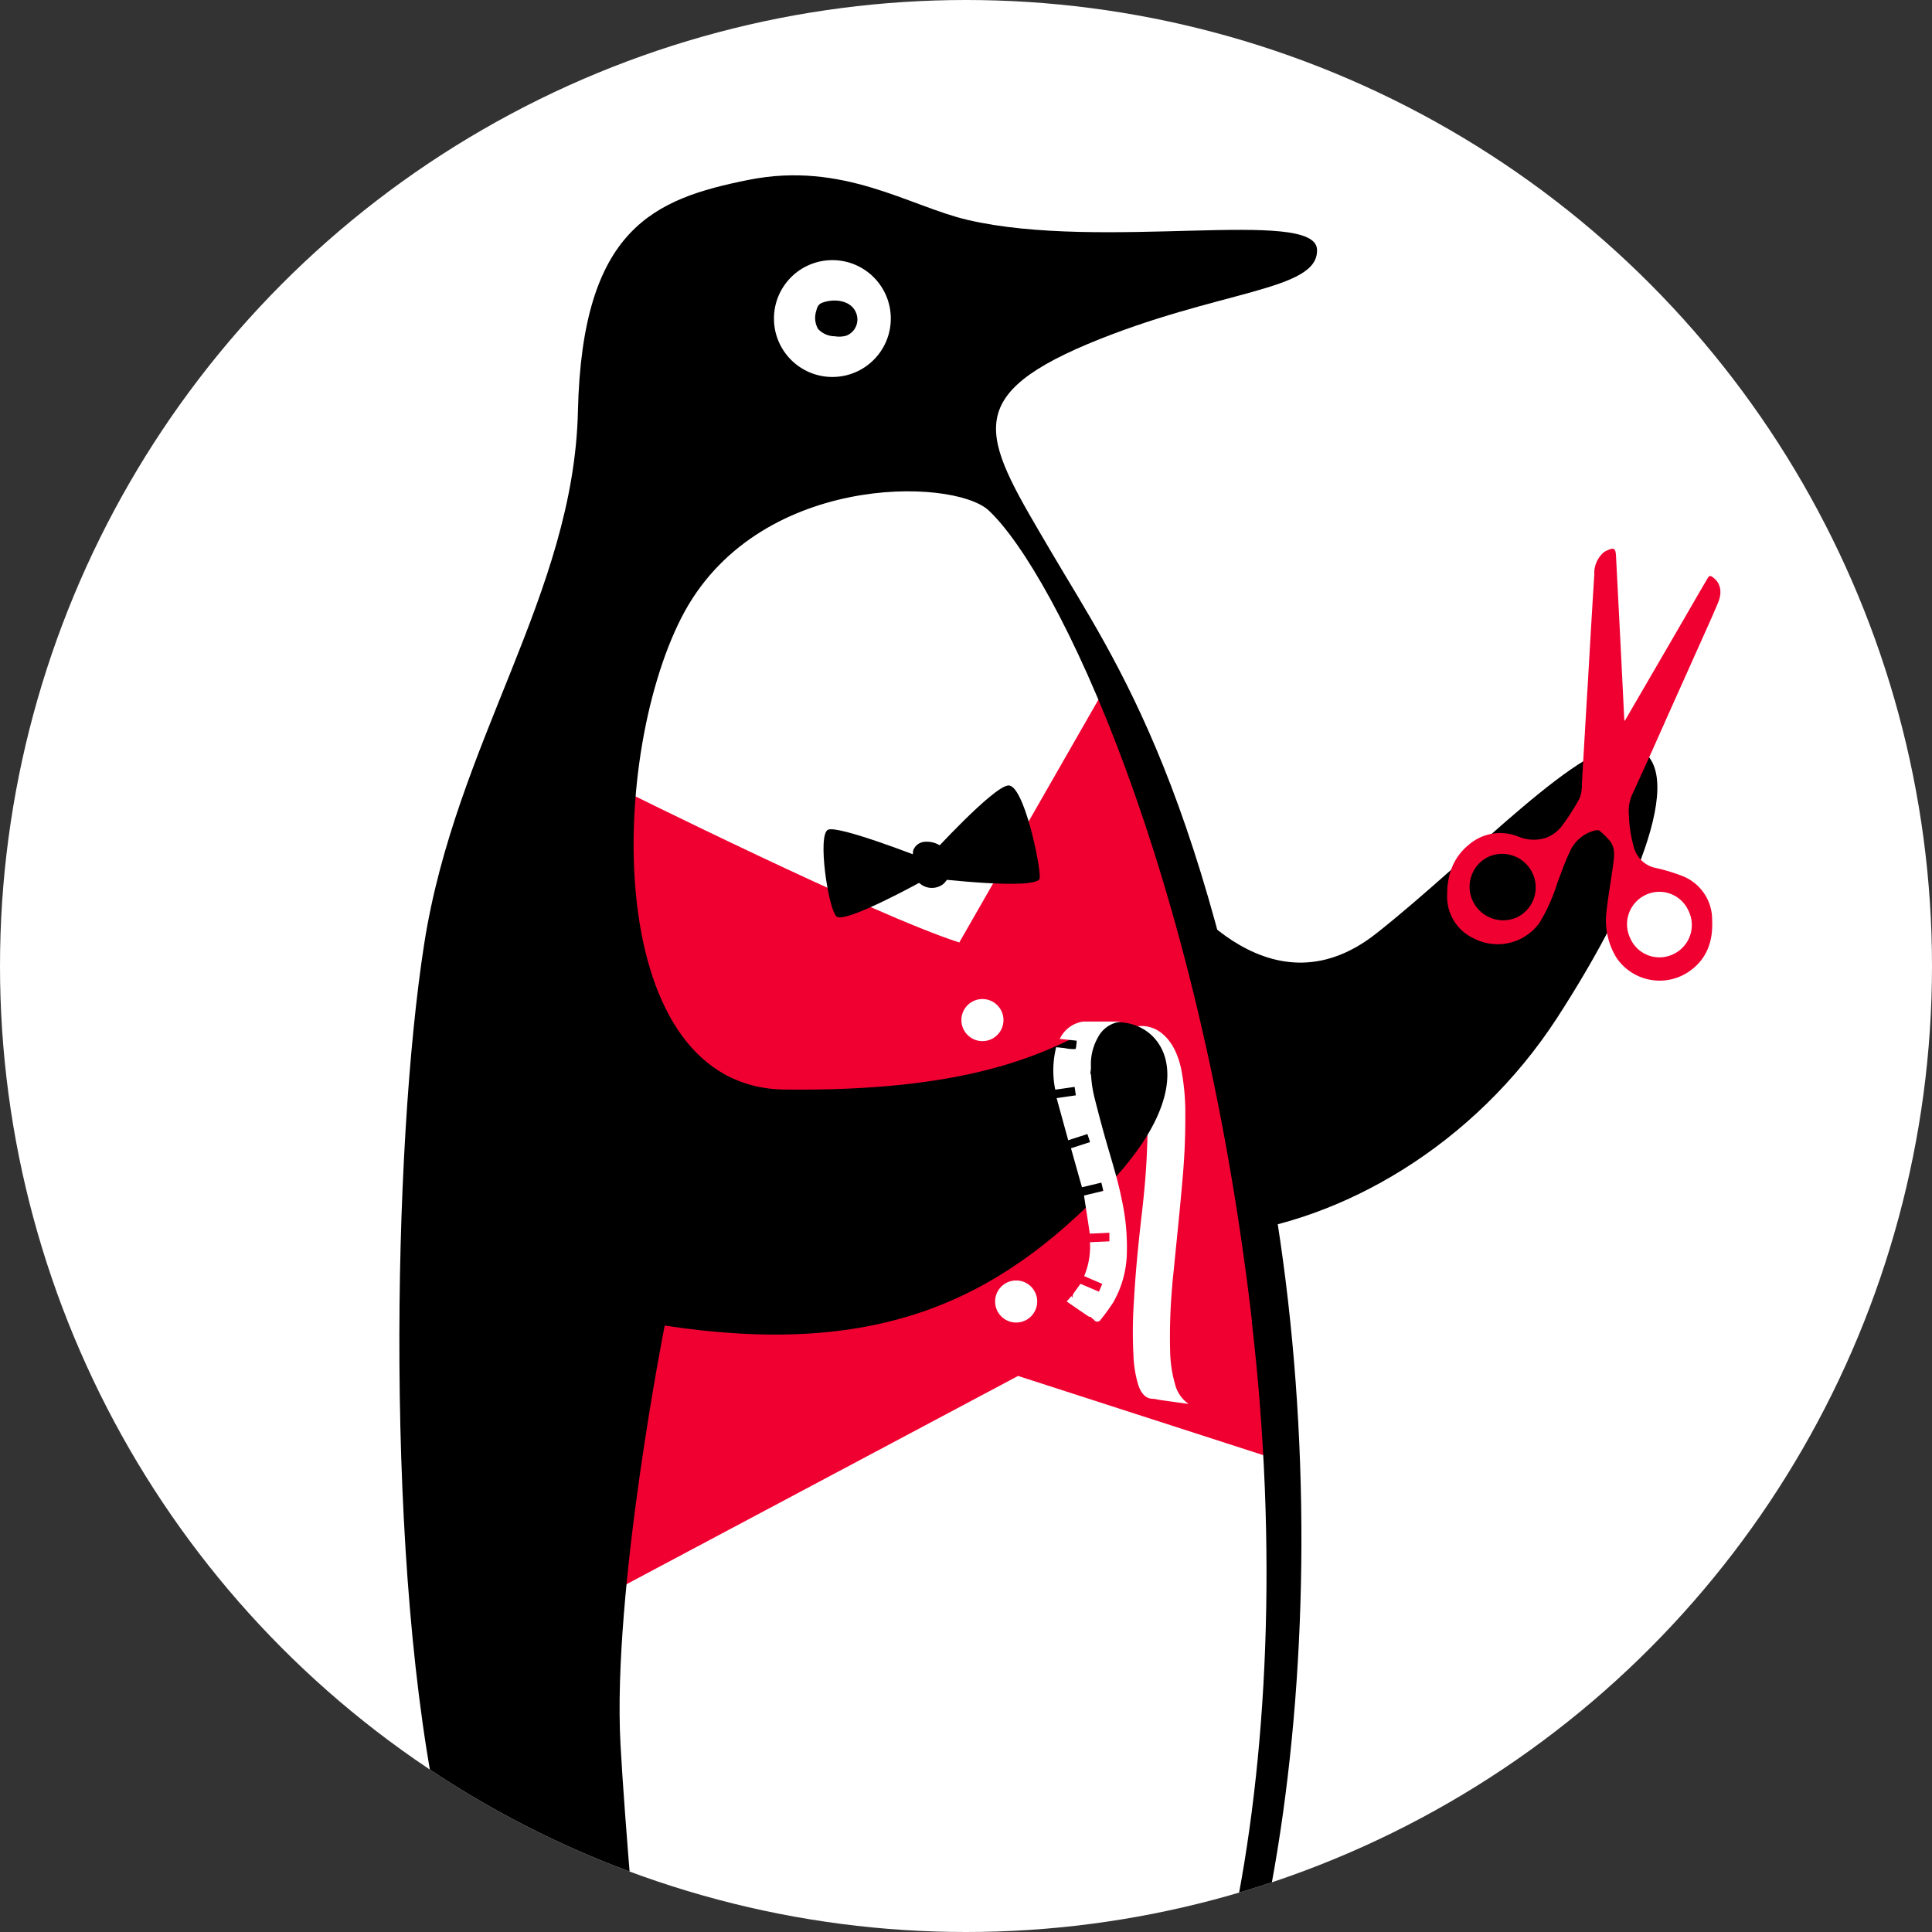
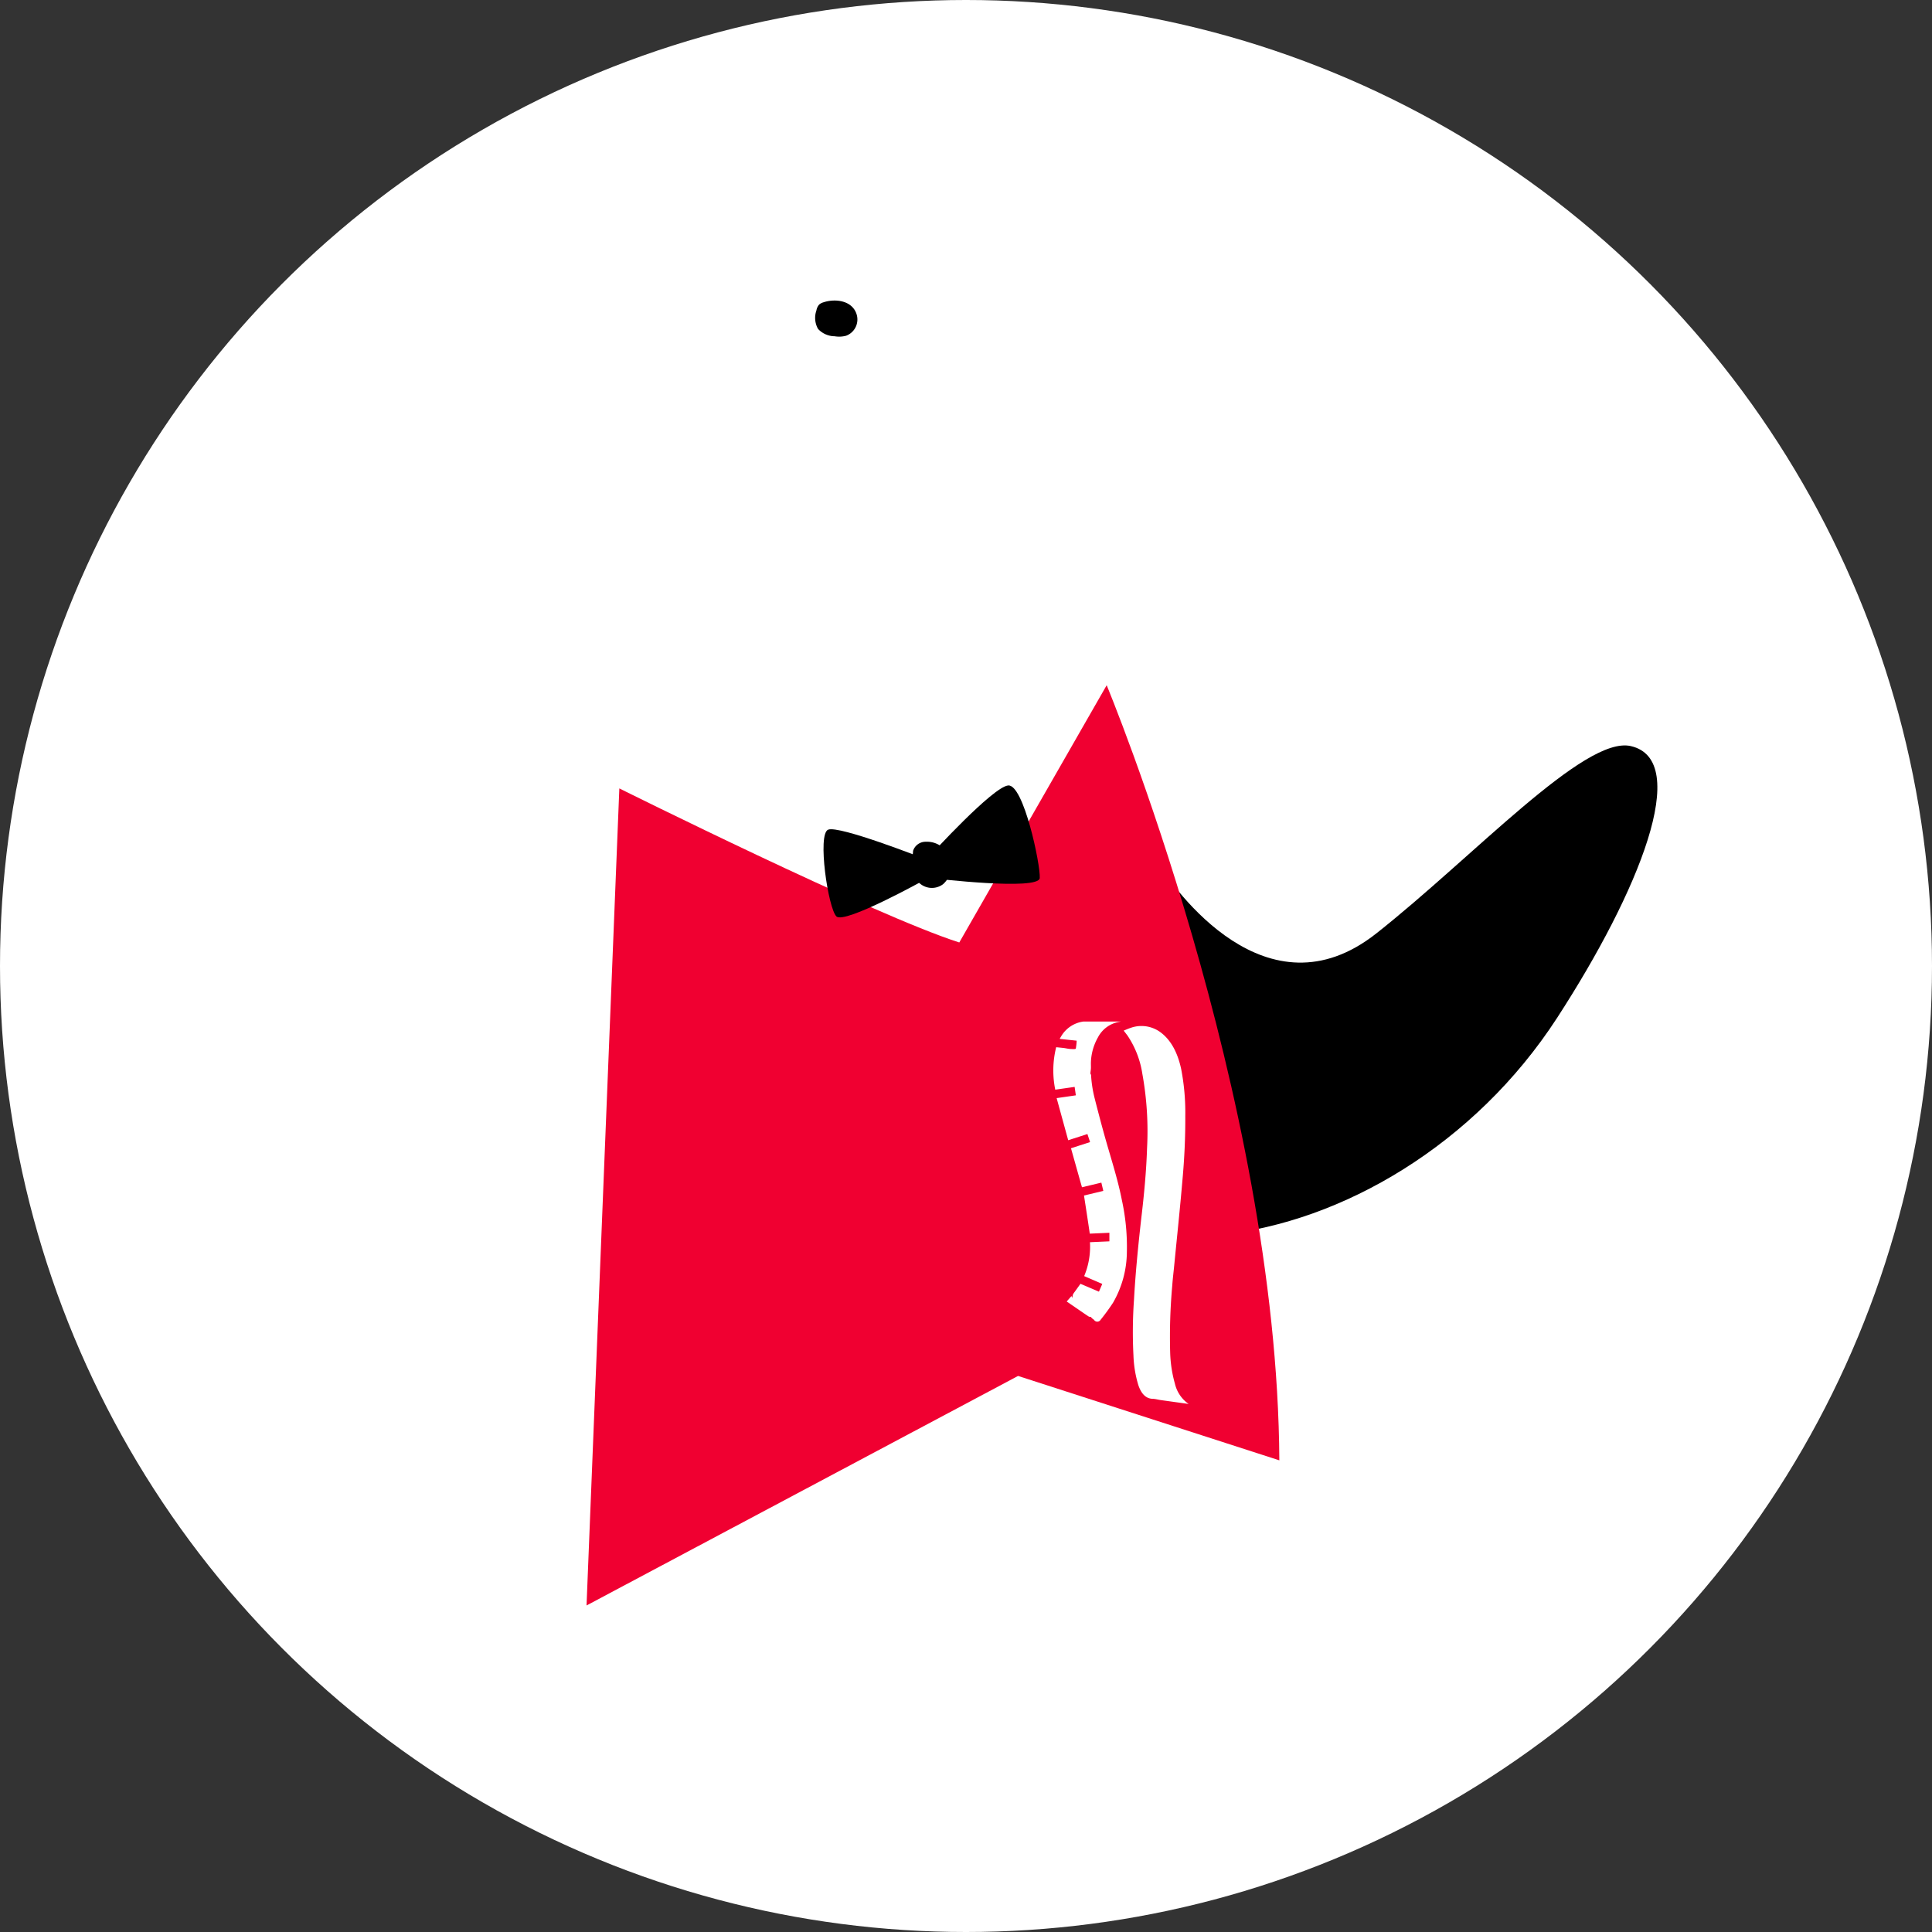
<svg xmlns="http://www.w3.org/2000/svg" id="Calque_1" data-name="Calque 1" viewBox="0 0 334 334">
  <rect x="0" y="0" width="334" height="334" fill="#333333" stroke="none" />
  <defs>
    <style>.cls-1{fill:none;}.cls-2{fill:#fff;}.cls-3{clip-path:url(#clip-path);}.cls-4{fill:#f00031;}</style>
    <clipPath id="clip-path">
      <circle class="cls-1" cx="167" cy="167" r="167" />
    </clipPath>
  </defs>
  <circle class="cls-2" cx="167" cy="167" r="167" />
  <g class="cls-3">
-     <path d="M200.06,149c2.91,4.74,18.93,27.31,37.86,12.38,16.8-13.25,36-34.22,44-32.4,10.59,2.41,1.46,25.12-12.74,47s-37.13,35.31-58.24,37.5S200.06,149,200.06,149Z" />
+     <path d="M200.06,149c2.91,4.74,18.93,27.31,37.86,12.38,16.8-13.25,36-34.22,44-32.4,10.59,2.41,1.46,25.12-12.74,47s-37.13,35.31-58.24,37.5Z" />
    <path class="cls-4" d="M107.07,136.3s44.21,22,58.77,26.63l25.48-44.47s29.49,70.81,29.85,134L176,237.87,101.4,277.55Z" />
    <path class="cls-2" d="M205.47,242.7a5.9,5.9,0,0,1-2.35-3.48,22,22,0,0,1-.82-5.28,98.06,98.06,0,0,1,.36-11.73c.08-1.17.23-2.33.34-3.49.48-4.91,1-9.81,1.42-14.72.34-3.7.51-7.4.49-11.08a39.62,39.62,0,0,0-.72-8.15c-.64-2.93-1.86-5.16-3.79-6.47a5.55,5.55,0,0,0-5-.58c-.37.12-.74.29-1.14.45l.64.83a16.2,16.2,0,0,1,2.59,6.66,55.59,55.59,0,0,1,.81,12.84c-.13,4.05-.52,8.09-1,12.13-.53,4.7-1,9.4-1.26,14.1a79.11,79.11,0,0,0-.09,9.61,19.88,19.88,0,0,0,.85,5.14c.48,1.39,1.22,2.26,2.37,2.34.5,0,1,.15,1.48.22l4.82.67Z" />
-     <path class="cls-4" d="M280.87,124.65c3.45-5.94,6.86-11.79,10.25-17.64,1.33-2.3,2.65-4.6,4-6.89.38-.66.53-.69,1.11-.23,1.2.93,1.54,2.47.8,4.26-.88,2.14-1.85,4.24-2.79,6.35L289.09,122c-2.32,5.18-4.6,10.38-7,15.52a7.23,7.23,0,0,0-.48,3.48,21.86,21.86,0,0,0,.93,5.73,4.9,4.9,0,0,0,3.8,3.34,32.08,32.08,0,0,1,4.65,1.43,8.09,8.09,0,0,1,5,7.56c.18,3.66-.9,6.8-4.06,8.94a9,9,0,0,1-12.53-2.51,12.39,12.39,0,0,1-1.62-8.31c.27-2.51.74-5,1.07-7.49.19-1.43.47-2.94-.46-4.22a12.46,12.46,0,0,0-1.94-1.9c-.14-.12-.49,0-.72,0a6.45,6.45,0,0,0-4.4,3.8c-.82,1.73-1.45,3.56-2.13,5.36a31,31,0,0,1-3.07,6.83,8.94,8.94,0,0,1-11.42,2.63,7.92,7.92,0,0,1-4.53-7.46c0-3.43,1-6.45,3.74-8.69a8.3,8.3,0,0,1,8.49-1.44,6.9,6.9,0,0,0,4.94.21,6.25,6.25,0,0,0,2.86-2.28,39.8,39.8,0,0,0,2.88-4.53,7,7,0,0,0,.39-2.69c.34-5.62.65-11.24,1-16.86.37-6.36.73-12.73,1.14-19.09a4.78,4.78,0,0,1,1.59-3.84,2.22,2.22,0,0,1,.49-.3c1.35-.64,1.6-.48,1.68,1,.3,6,.62,12,.92,18,.17,3.38.33,6.76.5,10.14C280.82,124.4,280.84,124.48,280.87,124.65Zm-15.94,26.29a5.8,5.8,0,0,0-7.57-2.84,5.75,5.75,0,0,0-2.81,7.53,5.82,5.82,0,0,0,7.6,3A5.74,5.74,0,0,0,264.93,150.94Zm19.4,3.85a5.6,5.6,0,0,0-2.5,7.41,5.51,5.51,0,0,0,7.56,2.7,5.57,5.57,0,0,0,2.48-7.52A5.51,5.51,0,0,0,284.33,154.79Z" />
-     <path d="M188,59.49c22.57-9.46,40.05-9.1,39.68-16.38s-37.13.36-60.43-5.1c-10.08-2.36-21.48-10.19-37.86-6.91s-28.75,8.37-29.48,40-21.12,57.15-26.58,92.1-6.91,108.48,2.91,152.53,20.39,74.63,19.3,88.46-14.2,15.29-12,21.11,20.38,3.28,26.93-19.65c0,0,54.61,9.82,81.55-14.57s40.4-105.93,28.76-180.19-27.67-96.11-39-115.4S165.47,69,188,59.49Zm28.4,168.92c9.13,78.49-7.28,146.33-32.4,163.44S116,402.05,116,402.05s-7.28-73.9-8.73-100.48,7.64-72.41,7.64-72.41c36,5.48,57.16-3.67,76.81-24.42s6.11-31.64-2.91-26.94-21.84,10.92-53.15,10.56S105,131.93,117.78,106.82s47-24.3,53.15-18.57C182.58,99.17,207.31,149.92,216.44,228.41Z" />
    <circle class="cls-2" cx="143.9" cy="55.07" r="10.1" />
    <path d="M142.34,52.27a1.84,1.84,0,0,0-.74.4,2.06,2.06,0,0,0-.46,1,3.87,3.87,0,0,0,.28,3.19,3.94,3.94,0,0,0,2.86,1.27,4.69,4.69,0,0,0,2-.09,3,3,0,0,0,1.81-3.7C147.34,51.93,144.39,51.58,142.34,52.27Z" />
-     <circle class="cls-2" cx="169.84" cy="176.35" r="3.64" />
-     <circle class="cls-2" cx="175.67" cy="225" r="3.64" />
    <path d="M157.83,147.38c-.18,1.68-.25,3.55.74,4.88a3.21,3.21,0,0,0,4.46.6,4.2,4.2,0,0,0-3-7.34,2.28,2.28,0,0,0-2.18,1.57" />
    <path d="M160.91,147.79s10.69-11.72,13.37-12,5.62,13.77,5.47,16-18.46.05-18.46.05Z" />
    <path d="M159.46,148.32s-14.38-5.65-16.29-4.89,0,13.63,1.43,15,15.22-6.31,15.22-6.31Z" />
    <path class="cls-2" d="M190.27,228.16a36.42,36.42,0,0,0,2.15-2.95,17.79,17.79,0,0,0,2.39-8.72,37.88,37.88,0,0,0-.86-9c-.67-3.43-1.74-6.76-2.7-10.11-.71-2.48-1.37-5-2-7.47a21.21,21.21,0,0,1-.63-4.05.67.67,0,0,0-.11-.24c0-.3.06-.56.08-.82s0-.68,0-1a9.35,9.35,0,0,1,1.21-4.44,5.1,5.1,0,0,1,3.68-2.7l.25-.06a.32.32,0,0,0-.16,0h-6l-.26,0a5.28,5.28,0,0,0-3.92,2.66,3.45,3.45,0,0,0-.19.34l2.93.31c0,.46-.08.89-.13,1.32a.19.19,0,0,1-.13.12,3.73,3.73,0,0,1-.67,0c-.44,0-.88-.12-1.32-.18l-1.29-.13a16.54,16.54,0,0,0-.16,7.34l3.35-.48.21,1.46-3.32.48,2,7.28,3.32-1.07.46,1.39-3.3,1.07c.64,2.26,1.26,4.49,1.9,6.74l3.35-.8.34,1.43-3.34.8c.34,2.2.68,4.38,1,6.59l3.39-.15v1.48l-3.36.15a13.17,13.17,0,0,1-1,5.86l3.13,1.35-.58,1.34-3.19-1.36-1,1.39a3.2,3.2,0,0,0-.3.45,3.1,3.1,0,0,0-.1.61l-.16-.33-.82.94,3.28,2.25.44.29a.49.49,0,0,0,.27.11c.12,0,.1,0,.16,0a2.5,2.5,0,0,0,.32.33c.08.07.18.12.25.19A.67.67,0,0,0,190.27,228.16Zm-4.44-46.46h0Zm-1-.38-.15.14a.39.39,0,0,0-.13.24.39.39,0,0,1,.13-.24l.15-.14Zm-.28.07a1.51,1.51,0,0,0-.12.31A1.51,1.51,0,0,1,184.58,181.39ZM186,183.3l-.27.22Zm-.2.36h0Zm-.34.09a1.13,1.13,0,0,0,.28-.07,1.13,1.13,0,0,1-.28.07Zm2.12.31a.18.18,0,0,0-.07-.05A.18.18,0,0,1,187.54,184.06Zm-.16-.06h0Zm-1.32-.17h0l.39.07Z" />
  </g>
</svg>